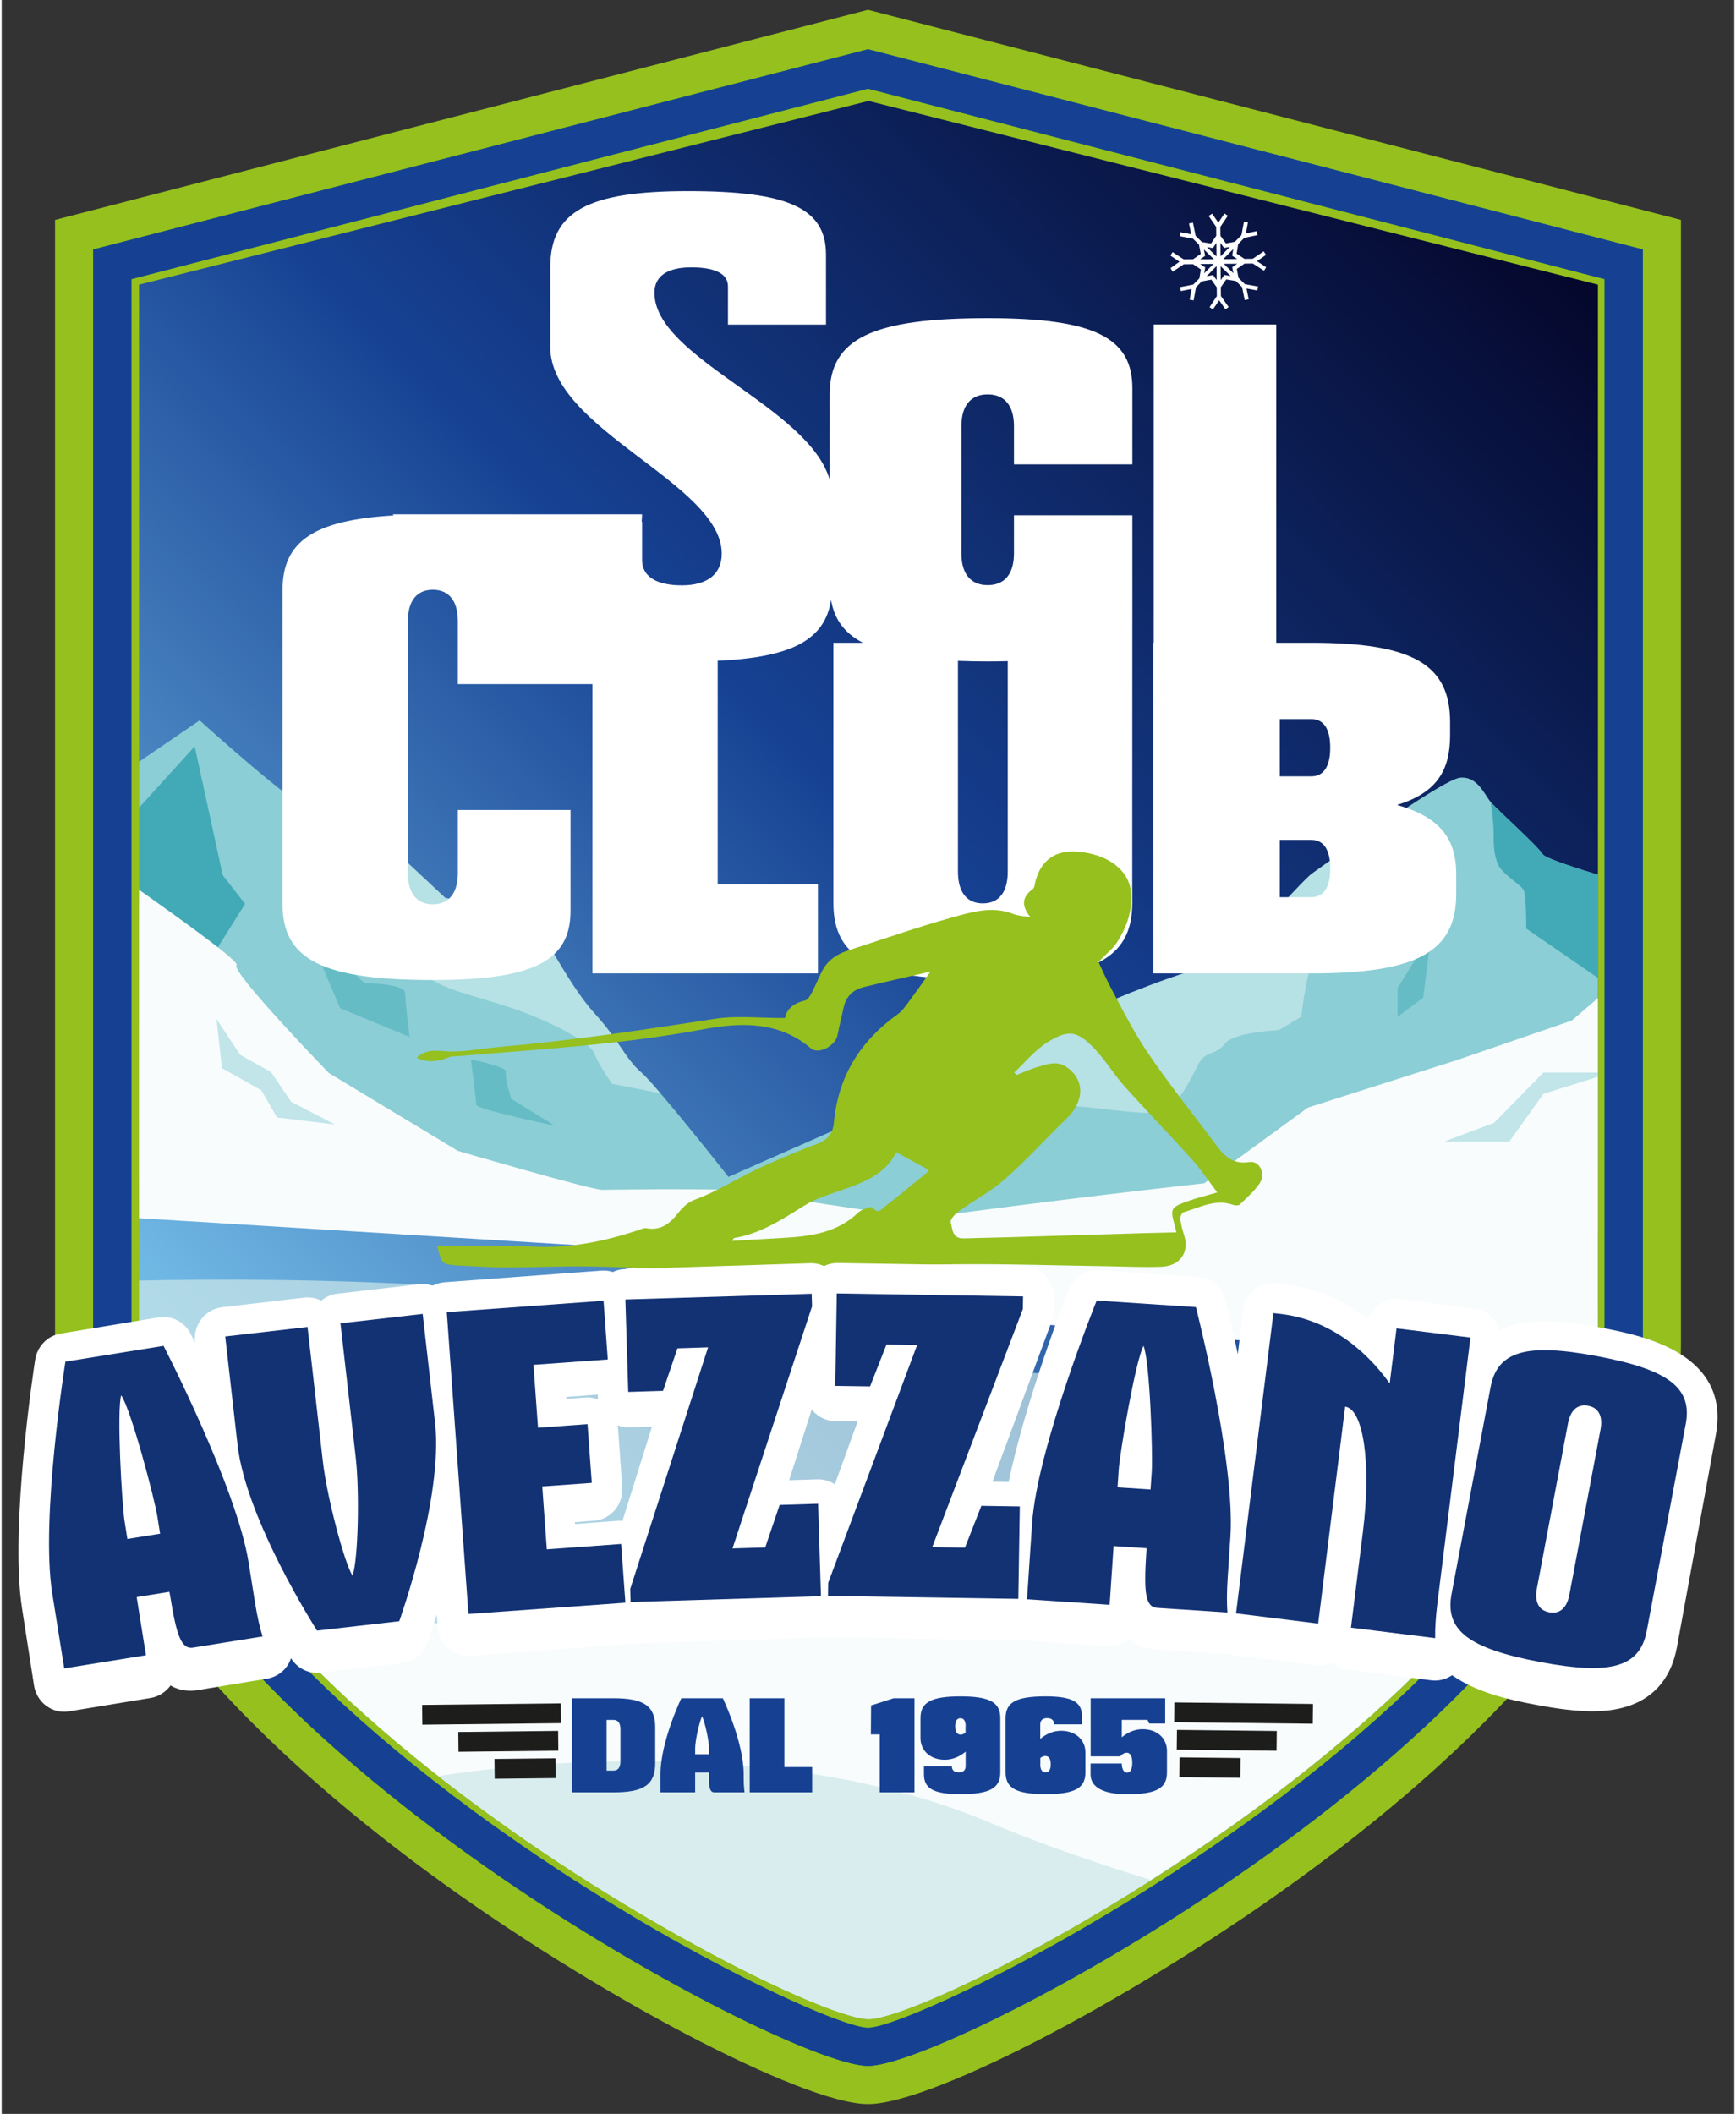
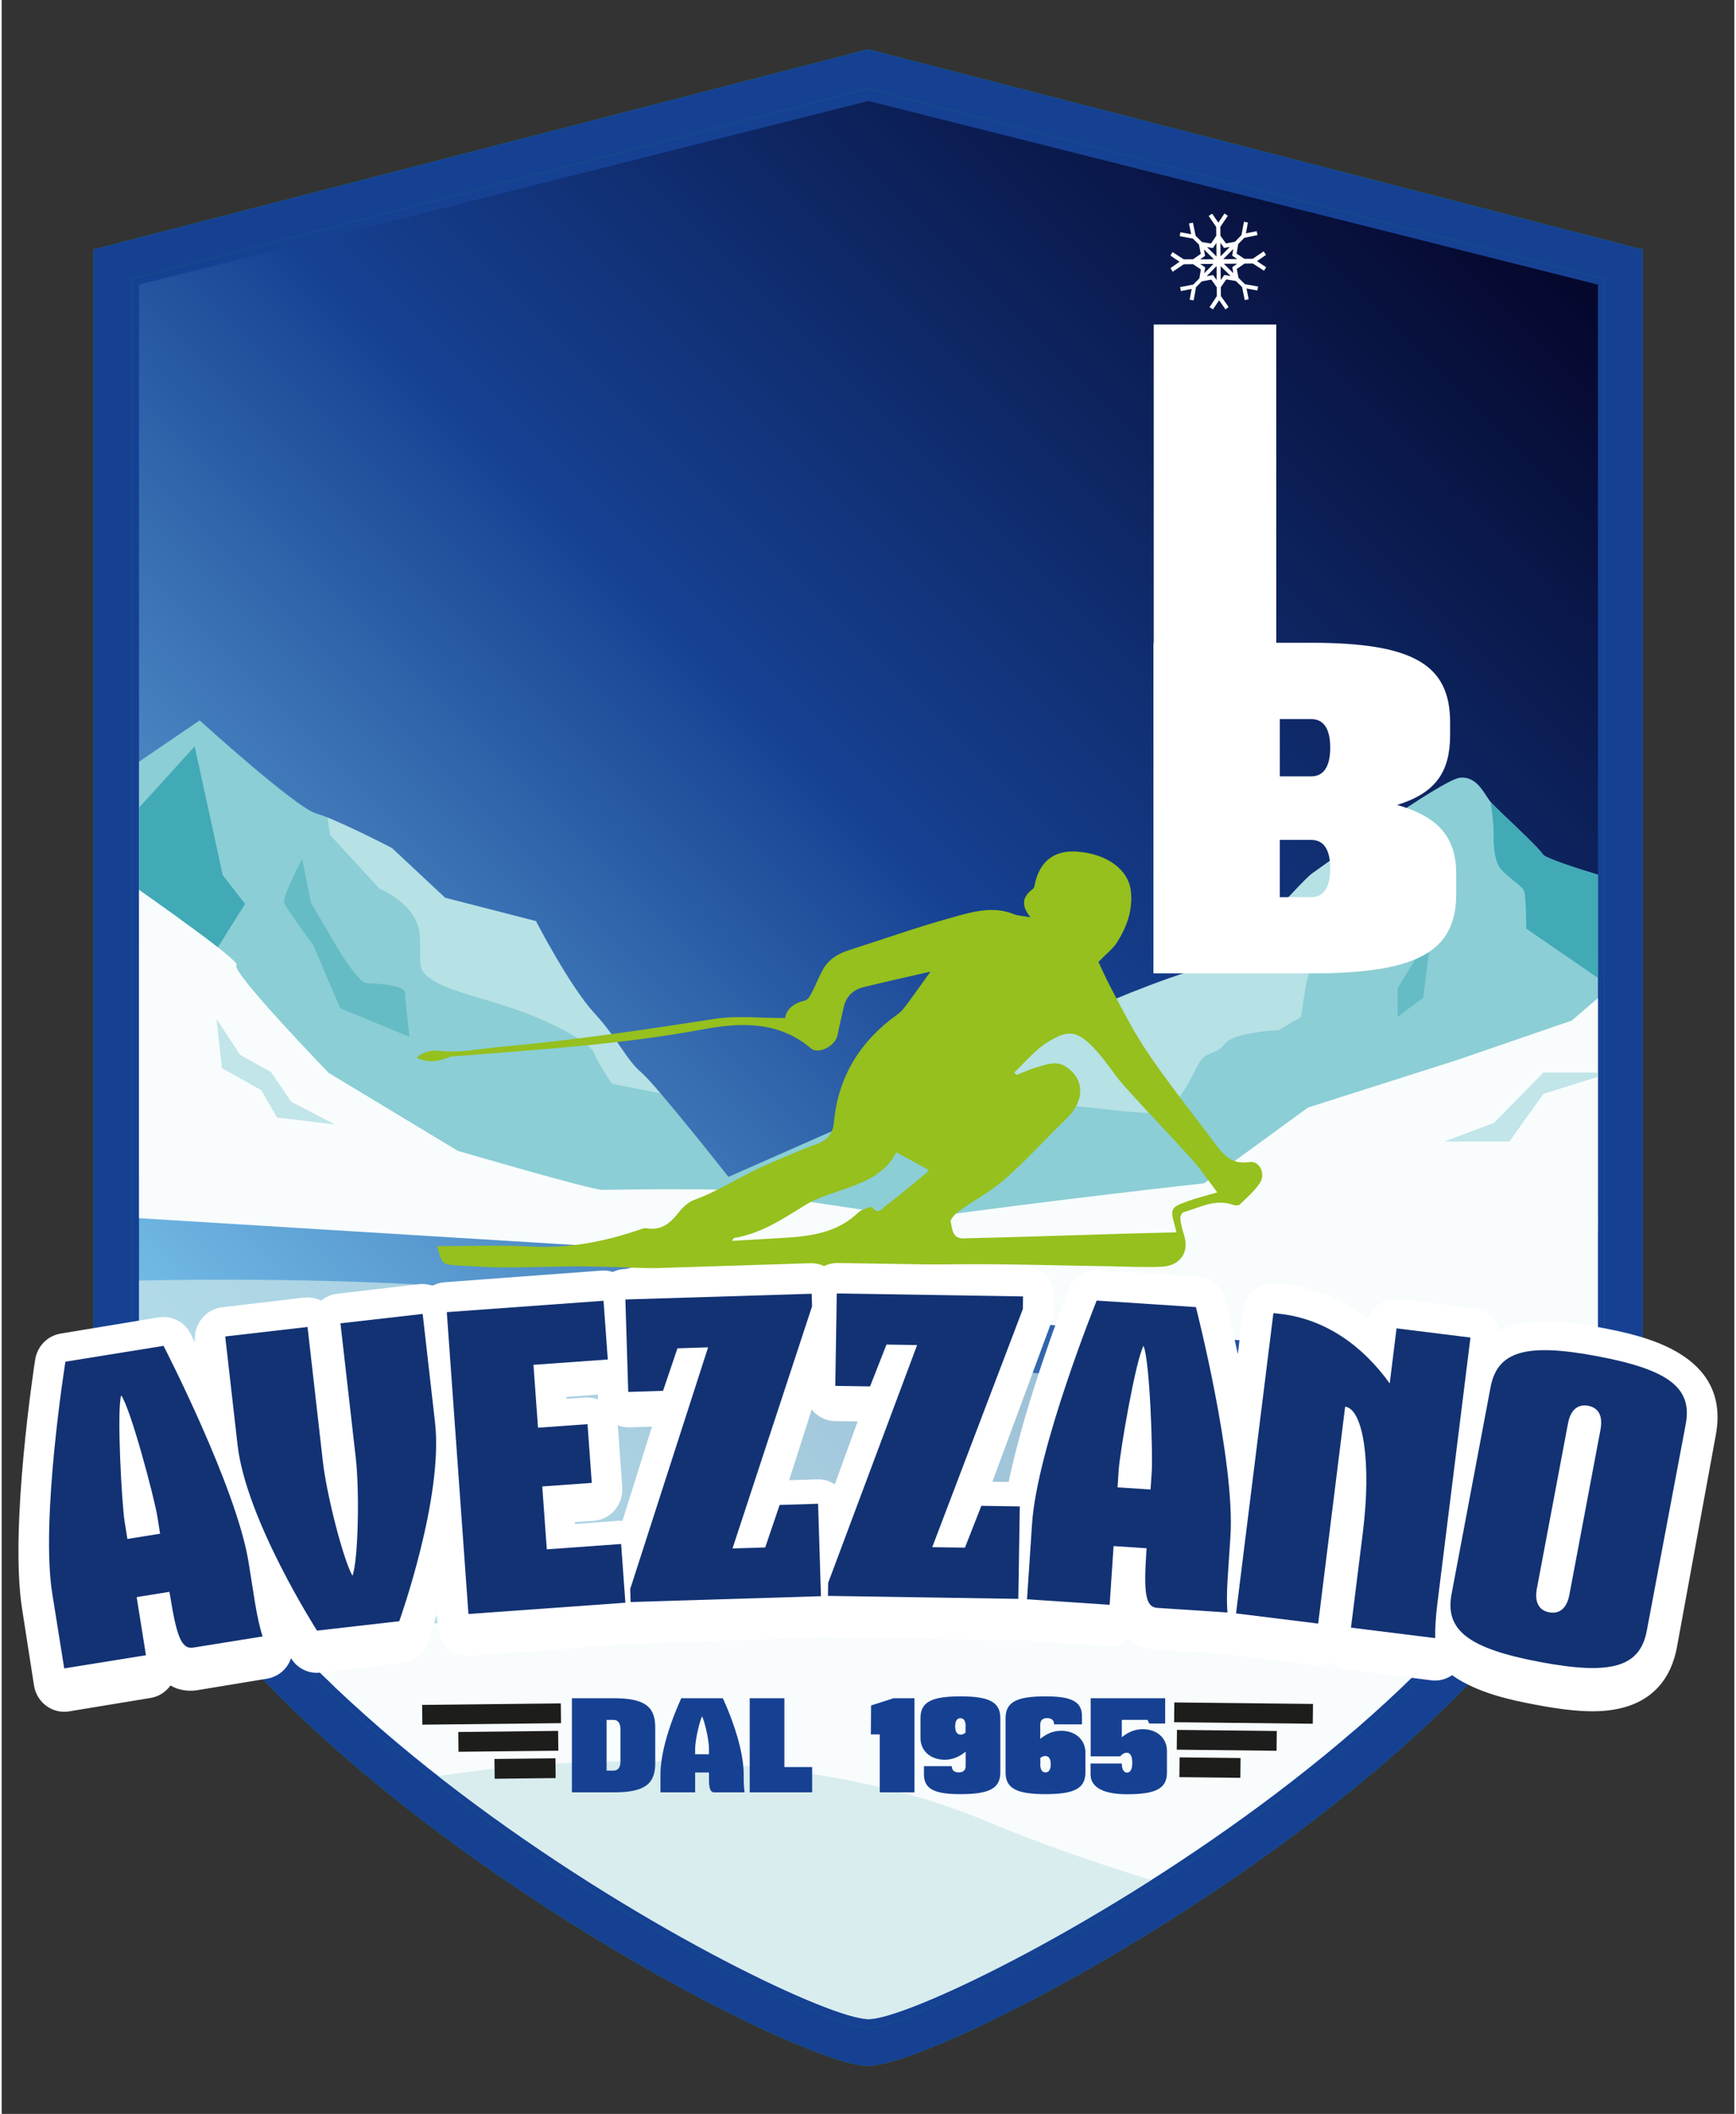
<svg xmlns="http://www.w3.org/2000/svg" xmlns:xlink="http://www.w3.org/1999/xlink" version="1.1" id="Livello_1" x="0px" y="0px" height="213" width="175" viewBox="0 0 175.32 213.8" style="enable-background:new 0 0 175.32 213.8;" xml:space="preserve">
  <rect x="0" y="0" width="175.32" height="213.8" fill="#333333" stroke="none" />
  <style type="text/css"> .st0{fill:#FFFFFF;} .st1{fill:#164193;} .st2{fill:#95C01E;} .st3{fill:url(#SVGID_1_);} .st4{fill:#169040;} .st5{fill:none;} .st6{clip-path:url(#SVGID_00000062158689566753266990000015005783904284604555_);} .st7{opacity:0.7;fill:#CCE7E8;} .st8{fill:#F8FCFD;} .st9{clip-path:url(#XMLID_00000073707717124764290660000016368258635112733096_);fill:#41AAB6;} .st10{opacity:0.4;clip-path:url(#XMLID_00000073707717124764290660000016368258635112733096_);fill:#F8FCFD;} .st11{opacity:0.5;clip-path:url(#XMLID_00000073707717124764290660000016368258635112733096_);fill:#41AAB6;} .st12{opacity:0.7;clip-path:url(#XMLID_00000107555771991339389020000001287225074700028855_);fill:#8BCED5;} .st13{opacity:0.5;fill:#8BCED5;} .st14{fill:#1D1D1B;} .st15{fill:#123274;} </style>
  <g>
    <path class="st0" d="M128.83,31.39l0.95,0.16l0.62,0.6l0.26,1.3l0.39-0.08l-0.21-1.07l1.08,0.2l0.07-0.39l-1.31-0.24l-0.64-0.63 l-0.17-0.88l0.76-0.53l0.82-0.01l1.11,0.72l0.22-0.34l-0.91-0.61l0.89-0.62l-0.22-0.35l-1.09,0.74l-0.82,0.01l-0.77-0.52l0.16-0.95 l0.61-0.62l1.3-0.26l-0.08-0.39l-1.07,0.22l0.2-1.08l-0.39-0.07L130.34,27l-0.65,0.66l-0.9,0.17l-0.55-0.76l-0.01-0.87l0.74-1.11 l-0.33-0.22l-0.6,0.91l-0.62-0.89l-0.34,0.23l0.75,1.09l0.01,0.87l-0.52,0.77l-0.9-0.15l-0.63-0.62l-0.26-1.3l-0.39,0.08l0.22,1.07 l-1.07-0.19l-0.07,0.4l1.3,0.24l0.61,0.6l0.18,0.93l-0.76,0.53l-0.92,0.01l-1.1-0.72l-0.22,0.34l0.91,0.61l-0.9,0.62l0.22,0.35 l1.1-0.74l0.92-0.01l0.77,0.52l-0.15,0.88l-0.61,0.62l-1.3,0.26l0.08,0.39l1.07-0.21l-0.19,1.07l0.4,0.07l0.23-1.3l0.57-0.58 l0.95-0.18l0.54,0.76l0.01,0.87l-0.73,1.1l0.34,0.22l0.61-0.91l0.63,0.9l0.32-0.23l-0.76-1.09l-0.01-0.87L128.83,31.39z M127.53,30.96l-0.65,0.12l0.99-1.01l0.01,1.39L127.53,30.96z M126.75,30.2l-0.5-0.33l1.33-0.01l-0.92,0.93L126.75,30.2z M126.62,28.42l0.99,0.97l-1.37,0.01l0.5-0.34L126.62,28.42z M127.85,27.77l0.01,1.34l-0.95-0.93l0.59,0.1L127.85,27.77z M128.62,28.27l0.57-0.11l-0.92,0.94l-0.01-1.34L128.62,28.27z M129.42,29.03l0.5,0.33l-1.38,0.01l0.99-1L129.42,29.03z M129.54,30.77l-0.95-0.93l1.34-0.01l-0.5,0.34L129.54,30.77z M128.27,30.08l1,0.98l-0.63-0.11l-0.36,0.51L128.27,30.08z M131.7,29.59l0.93-0.65L131.7,29.59z" />
  </g>
  <g>
    <path class="st1" d="M87.66,6.97L11.19,26.73c0,0,0,81.49,0,109.24c0,35.21,68.83,71.05,76.47,71.05 c7.64,0,76.47-35.84,76.47-71.05c0-27.74,0-109.24,0-109.24L87.66,6.97z" />
-     <path class="st2" d="M87.66,212.81c-6.62,0-27.85-11.18-44.53-23.45C25.92,176.7,5.4,157.15,5.4,135.97V22.24L87.66,0.99 l82.26,21.25v113.72c0,21.19-20.52,40.73-37.73,53.39C115.51,201.63,94.28,212.81,87.66,212.81z M16.98,31.22v104.75 c0,30.31,61.62,63.41,70.67,65.22c9.05-1.81,70.68-34.92,70.68-65.22V31.22L87.66,12.96L16.98,31.22z" />
    <linearGradient id="SVGID_1_" gradientUnits="userSpaceOnUse" x1="20.288" y1="157.242" x2="155.127" y2="22.402">
      <stop offset="0" style="stop-color:#81CFF4" />
      <stop offset="0.527" style="stop-color:#164193" />
      <stop offset="0.995" style="stop-color:#05072C" />
    </linearGradient>
    <path class="st3" d="M87.71,10.21L13.9,28.79c0,0,0,79.61,0,106.52c0,34.15,66.43,68.9,73.81,68.9s73.81-34.76,73.81-68.9 c0-26.91,0-106.52,0-106.52L87.71,10.21z" />
    <path class="st4" d="M87.66,208.95c-4.59,0-24.35-9.53-42.24-22.7c-16.5-12.13-36.16-30.71-36.16-50.29V25.23l78.4-20.25l0.48,0.12 l77.92,20.13v110.73c0,19.58-19.66,38.15-36.16,50.29C112.01,199.42,92.25,208.95,87.66,208.95z M13.13,28.23v107.74 c0,14.01,12.28,30.76,34.58,47.17c18.25,13.43,36.95,21.95,39.95,21.95s21.7-8.52,39.95-21.95c22.3-16.41,34.58-33.16,34.58-47.17 V28.23L87.66,8.97L13.13,28.23z" />
    <path class="st1" d="M87.66,208.95c-4.59,0-24.35-9.53-42.24-22.7c-16.5-12.13-36.16-30.71-36.16-50.29V25.23l78.4-20.25l0.48,0.12 l77.92,20.13v110.73c0,19.58-19.66,38.15-36.16,50.29C112.01,199.42,92.25,208.95,87.66,208.95z M13.13,28.23v107.74 c0,14.01,12.28,30.76,34.58,47.17c18.25,13.43,36.95,21.95,39.95,21.95s21.7-8.52,39.95-21.95c22.3-16.41,34.58-33.16,34.58-47.17 V28.23L87.66,8.97L13.13,28.23z" />
    <path class="st0" d="M68.24,62.74" />
    <path class="st0" d="M72.46,66.96" />
    <path class="st5" d="M87.71,10.21L13.9,28.79c0,0,0,79.61,0,106.52c0,34.15,66.43,68.9,73.81,68.9s73.81-34.76,73.81-68.9 c0-26.91,0-106.52,0-106.52L87.71,10.21z" />
    <g>
      <defs>
        <path id="SVGID_00000158017632967767312050000012889135016652146305_" d="M87.71,10.21L13.9,28.79c0,0,0,79.61,0,106.52 c0,34.15,66.43,68.9,73.81,68.9s73.81-34.76,73.81-68.9c0-26.91,0-106.52,0-106.52L87.71,10.21z" />
      </defs>
      <clipPath id="SVGID_00000044865162617535627400000014467943584885571227_">
        <use xlink:href="#SVGID_00000158017632967767312050000012889135016652146305_" style="overflow:visible;" />
      </clipPath>
      <g style="clip-path:url(#SVGID_00000044865162617535627400000014467943584885571227_);">
        <path class="st7" d="M214.85,167.14L75.78,181.08l-65.29-14.65v-36.83c14.7-0.41,43.52-0.53,67.03,4.78 c31.69,7.16,46.31,5.23,61.93,2.91c12.91-1.92,55.92-4.23,75.46-1.48" />
        <path class="st8" d="M214.76,156.22c0,0-25.85-8.53-70.43,0.8c-35.02,7.33-112.95,18.28-133.84-7.55v64.24c0,0,177.19,0,204.27,0 V156.22z" />
        <path class="st7" d="M10.49,183.65c0,0,20.18-0.73,27.52-2.77s38.37-6.42,61.71,3.35c25.43,10.65,70.16,19.98,115.04,19.98v9.5 H10.49V183.65z" />
        <g>
          <g>
            <defs>
              <path id="XMLID_00000165232627527424869490000002526374488921568642_" d="M168.38,90.46c0,0-12-3.29-12.45-4.06 c-0.45-0.77-4.53-4.45-5.21-5.22c-0.68-0.77-1.36-2.71-3.17-2.52c-1.81,0.19-13.58,8.71-14.94,9.67 c-1.36,0.97-8.6,9.67-10.19,9.48c-1.58-0.19-11.09,3.68-12,4.26c-0.91,0.58-9.96,6-9.96,6l-9.96,3.48l-16.96,7.48 c0,0-7.26-9.22-8.84-10.58c-1.58-1.35-2.26-3.29-4.75-6c-2.49-2.71-5.89-9.29-5.89-9.29l-9.19-2.36l-5.38-5.03 c0,0-5.64-2.92-7.68-3.5c-2.04-0.58-11.78-9.41-11.78-9.41l-6.51,4.44c0,0-2.27,2.59-3.04,5.69v36.09 c23.21,2.32,92.97,8.92,92.97,8.92l71.6-4.26L168.38,90.46z" />
            </defs>
            <use xlink:href="#XMLID_00000165232627527424869490000002526374488921568642_" style="overflow:visible;fill:#8BCED5;" />
            <clipPath id="XMLID_00000063612782217732837390000001309584728653955755_">
              <use xlink:href="#XMLID_00000165232627527424869490000002526374488921568642_" style="overflow:visible;" />
            </clipPath>
            <path style="clip-path:url(#XMLID_00000063612782217732837390000001309584728653955755_);fill:#41AAB6;" d="M163.95,100.58 l-9.68-6.66c0,0,0-3.23-0.24-3.83c-0.24-0.6-2.12-1.61-2.6-2.62c-0.47-1.01-0.47-2.22-0.47-3.43c0-1.21-0.47-4.03-0.47-4.03 s7.32,1.82,8.26,2.42c0.94,0.61,8.5,6.45,9.2,6.25c0.71-0.2,4.72-0.6,4.72,0c0,0.61-2.83,10.09-2.83,10.09L163.95,100.58z" />
            <path style="opacity:0.4;clip-path:url(#XMLID_00000063612782217732837390000001309584728653955755_);fill:#F8FCFD;" d=" M143.71,77.3l-4.07,7.74c0,0,2.94,2.13,1.81,3.29c-1.13,1.16-4.75,3.87-5.43,5.22c-0.68,1.35-3.17,3.29-3.62,4.45 c-0.45,1.16-0.91,4.84-0.91,4.84l-2.26,1.35c0,0-4.53,0.19-5.43,1.35c-0.91,1.16-1.81,0.77-2.49,1.74 c-0.68,0.97-2.04,4.84-4.3,5.22c-2.26,0.39-10.64-1.35-10.87-0.39c-0.23,0.97-22.64,0.58-22.64,0.58s2.26-11.8,3.17-12.38 C87.57,99.74,143.71,77.3,143.71,77.3z" />
            <path style="clip-path:url(#XMLID_00000063612782217732837390000001309584728653955755_);fill:#41AAB6;" d="M19.53,75.49 l2.84,13.03l2.26,2.9c0,0-3.17,5.03-3.62,5.8c-0.45,0.77-9.87-8.08-9.42-9.05c0.45-0.97,1.79-5.91,1.79-5.91L19.53,75.49z" />
            <path style="opacity:0.4;clip-path:url(#XMLID_00000063612782217732837390000001309584728653955755_);fill:#F8FCFD;" d=" M31.88,75.95l1.36,8.51l4.98,5.42c0,0,3.85,1.55,4.07,4.64c0.23,3.1-0.45,3.48,1.36,4.64c1.81,1.16,5.66,1.93,8.83,3.1 c3.17,1.16,7.02,3.1,7.47,4.26c0.45,1.16,1.81,3.1,1.81,3.1l7.92,1.55c0,0-9.96-18.96-10.87-19.35 C57.91,91.42,31.88,75.95,31.88,75.95z" />
-             <path style="opacity:0.5;clip-path:url(#XMLID_00000063612782217732837390000001309584728653955755_);fill:#41AAB6;" d=" M47.49,107.21c0.53,0,3.72,0.76,3.54,1.21c-0.18,0.45,0.53,2.72,0.53,2.72l4.43,2.72c0,0-7.97-1.66-7.97-2.12 C48.02,111.3,47.49,107.21,47.49,107.21z" />
            <path style="opacity:0.5;clip-path:url(#XMLID_00000063612782217732837390000001309584728653955755_);fill:#41AAB6;" d=" M33.8,95.58c0,0,2.26,3.87,3.17,3.87c0.91,0,3.85,0.19,3.85,0.97c0,0.77,0.45,4.45,0.45,4.45l-7.02-2.9l-2.72-6.38 c0,0-2.72-3.68-2.94-4.26c-0.23-0.58,1.81-4.45,1.81-4.45l0.91,4.45L33.8,95.58z" />
            <polygon style="opacity:0.5;clip-path:url(#XMLID_00000063612782217732837390000001309584728653955755_);fill:#41AAB6;" points=" 144.61,94.71 143.84,100.9 141.25,102.84 141.25,99.94 143.16,96.84 " />
          </g>
          <g>
            <g>
              <g>
                <defs>
                  <path id="XMLID_00000050636631044676759200000001470898615598594982_" d="M214.88,98.79c0,0-5.81-1.74-6.94-2.51 c-1.13-0.77-3.78-1.74-5.14-3.28c-1.36-1.55-9.06-4.07-9.06-4.07s-0.23-3.1-0.91-3.29c-0.68-0.19-4.08-0.97-4.08-0.97 l-2.26-4.06L184,78.07l-5.66,4.06l-12,9.09l-1.15,6.58l-6.32,5.42l-11.6,3.99l-15.1,4.81l-10.5,7.66 c0,0-60.03,6.56-62.97,10.5l156.06,12.6L214.88,98.79z" />
                </defs>
                <use xlink:href="#XMLID_00000050636631044676759200000001470898615598594982_" style="overflow:visible;fill:#F8FCFD;" />
                <clipPath id="XMLID_00000087401535276706443150000015168114165568409001_">
                  <use xlink:href="#XMLID_00000050636631044676759200000001470898615598594982_" style="overflow:visible;" />
                </clipPath>
                <path style="opacity:0.7;clip-path:url(#XMLID_00000087401535276706443150000015168114165568409001_);fill:#8BCED5;" d=" M197.81,87.75c0,0,3.62,7.74,2.94,8.32c-0.68,0.58,1.58,2.71,2.26,3.1c0.68,0.39,1.36,2.71,1.36,3.48 c0,0.77,1.13,2.52,1.36,3.1c0.23,0.58,5.21,7.74,5.21,8.32c0,0.58,2.72,6.38,2.72,6.38l-4.3,4.84l12.22-0.58l-2.72-31.15 L197.81,87.75z" />
              </g>
              <g>
                <path class="st13" d="M183.62,80.3c0,0-4.1,4.59-5.12,4.59s-3.84,0.22-3.84,1.75s-2.05,5.03-2.05,5.03s-2.82,0.44-2.82,1.31 c0,0.88,0.05,5.77,0.05,5.77s2.76-3.81,3.53-4.02c0.77-0.22,4.86-2.41,4.86-2.41l-0.26-2.84l2.56-1.75L183.62,80.3z" />
                <polygon class="st13" points="185.41,99.34 183.11,103.28 185.41,105.25 184.24,111.15 187.68,107.22 187.68,104.59 186.03,102.62 " />
                <polygon class="st13" points="162.89,108.48 156,108.48 151,113.57 145.99,115.45 152.56,115.45 156,110.63 " />
              </g>
            </g>
            <g>
              <path class="st8" d="M10.06,87.31c6.05,4.2,14.14,9.94,13.71,10.3c-0.68,0.58,9.33,10.91,9.33,10.91l13.06,7.88 c0,0,13.46,3.94,14.59,3.94c1.13,0,16.61-0.31,17.07,0.48c0.26,0.43,16.02,2.14,22.42,4.08c5.17,1.56,1.89,3.48-2,3.48 c-0.38,0-88.19-5.41-88.19-5.41C10.32,122.99,10.06,87.31,10.06,87.31z" />
              <polygon class="st13" points="21.74,103.06 22.29,108.03 26.27,110.27 27.87,113.02 33.72,113.73 29.29,111.43 27.26,108.44 24.12,106.68 " />
            </g>
          </g>
        </g>
      </g>
    </g>
    <g>
      <path class="st0" d="M118.27,27.12l0.22,0.36l1.12-0.75l0.94-0.01l0.79,0.53l-0.15,0.9l-0.62,0.63l-1.33,0.26l0.08,0.4l1.09-0.22 l-0.2,1.09l0.4,0.07l0.24-1.33l0.58-0.59l0.97-0.18l0.55,0.78l0.01,0.89l-0.74,1.12l0.35,0.22l0.62-0.92l0.64,0.92l0.32-0.24 l-0.78-1.11l-0.01-0.89l0.55-0.79l0.97,0.16l0.63,0.61l0.27,1.32l0.4-0.08l-0.22-1.09l1.1,0.2l0.07-0.4l-1.33-0.24l-0.65-0.64 l-0.17-0.9l0.78-0.54l0.84-0.01l1.13,0.73l0.22-0.35l-0.93-0.62l0.91-0.63l-0.23-0.36l-1.11,0.75l-0.84,0.01l-0.79-0.53l0.16-0.97 l0.62-0.63l1.33-0.27l-0.08-0.4l-1.09,0.22l0.2-1.1l-0.4-0.07l-0.25,1.34l-0.66,0.68l-0.91,0.17l-0.56-0.78l-0.01-0.89l0.76-1.13 l-0.34-0.23l-0.62,0.93l-0.63-0.91l-0.35,0.23l0.76,1.11l0.01,0.89l-0.53,0.79l-0.92-0.15l-0.64-0.63l-0.27-1.33l-0.4,0.08 l0.22,1.09l-1.09-0.2l-0.07,0.4l1.33,0.24l0.62,0.61l0.18,0.94l-0.78,0.54l-0.94,0.01l-1.13-0.73l-0.22,0.35l0.92,0.62 L118.27,27.12z M123.71,27.81l-0.36,0.52l-0.01-1.41l1.02,1L123.71,27.81z M124.52,27.02l0.11,0.61l-0.97-0.95l1.36-0.01 L124.52,27.02z M125.02,26.2l-1.41,0.01l1.01-1.02l-0.11,0.67L125.02,26.2z M123.69,25.08l0.58-0.11l-0.94,0.96l-0.01-1.37 L123.69,25.08z M121.27,26.7l1.35-0.01l-0.94,0.95l0.1-0.6L121.27,26.7z M122.94,28.33l-0.36-0.51l-0.66,0.12l1.01-1.03 L122.94,28.33z M122.56,25.09l0.35-0.52l0.01,1.37l-0.96-0.95L122.56,25.09z M121.77,25.88l-0.12-0.65l1.01,0.99l-1.4,0.01 L121.77,25.88z" />
      <path class="st0" d="M141.2,81.41c3.96-1.22,5.36-3.41,5.36-7.07v-1.29c0-5.85-3.77-8.04-14.05-8.04h-3.54V32.82h-12.4v32.19 h-0.03v33.44h15.96c10.73,0,14.68-2.19,14.68-8.04v-1.93C147.2,84.76,145.48,82.64,141.2,81.41z M132.52,90.74h-3.19v-5.79h3.19 c1.28,0,1.91,1.03,1.91,2.89C134.43,89.71,133.79,90.74,132.52,90.74z M132.52,78.52h-3.19v-5.79h3.19c1.28,0,1.91,1.03,1.91,2.89 C134.43,77.49,133.79,78.52,132.52,78.52z" />
-       <path class="st0" d="M99.76,32.18c-11.65,0-15.98,2.06-15.98,7.72v8.62c-2.13-7.4-17.73-12.32-17.73-18.91 c0-1.67,1.3-2.57,3.72-2.57c2.42,0,3.72,0.64,3.72,1.93v3.86h9.92v-7.07c0-4.69-3.78-6.43-13.95-6.43s-13.95,2.06-13.95,7.72v8.04 c0,8.36,17.35,13.82,17.35,20.9c0,2.06-1.43,3.21-4.03,3.21s-4.03-0.9-4.03-2.57v-3.86h-0.04l0.04-0.75H39.56l0.1,0.11 c-8.12,0.48-11.24,2.65-11.24,7.53v31.82c0,5.6,4.12,7.64,15.2,7.64c10.2,0,13.94-1.91,13.94-7V81.92h-11.4v6.36 c0,2.04-0.89,3.18-2.53,3.18c-1.65,0-2.53-1.15-2.53-3.18V62.83c0-2.04,0.89-3.18,2.53-3.18c1.65,0,2.53,1.15,2.53,3.18v6.36h0 l0,0h13.62v29.26h22.81v-9H72.45V66.83c7.53-0.34,10.86-2.13,11.47-6.16c0.32,1.94,1.34,3.36,3.22,4.34h-2.98v26.36 c0,5.66,4.09,7.72,15.12,7.72c11.02,0,15.12-2.06,15.12-7.72V79.75l0,0l0.01-19.86c0-0.02,0-0.04,0-0.06v-7.72h-11.98v3.86 c0,2.06-0.93,3.21-2.66,3.21c-1.73,0-2.66-1.16-2.66-3.21V43.11c0-2.06,0.93-3.22,2.66-3.22c1.73,0,2.66,1.16,2.66,3.22v3.86 h11.98v-7.72C114.41,34.11,110.48,32.18,99.76,32.18z M99.76,66.9c0.71,0,1.39-0.01,2.04-0.03v21.29c0,2.06-0.88,3.21-2.52,3.21 c-1.64,0-2.52-1.16-2.52-3.21V66.84C97.71,66.88,98.7,66.9,99.76,66.9z" />
    </g>
    <path class="st2" d="M41.98,106.97c0.83-0.71,1.6-0.76,2.68-0.66c1.82,0.17,3.72-0.24,5.58-0.41c7.33-0.64,14.6-1.72,21.88-2.85 c2.29-0.36,4.66-0.07,7.15-0.09c0.13-0.85,0.84-1.51,2.02-1.77c0.27-0.06,0.52-0.47,0.67-0.77c0.39-0.74,0.69-1.52,1.08-2.25 c0.55-1.06,1.48-1.68,2.63-2.05c3.45-1.1,6.88-2.32,10.37-3.29c2.05-0.57,4.19-1.25,6.35-0.38c0.45,0.18,0.99,0.19,1.72,0.33 c-0.93-1.12-0.9-2.04,0.22-2.86c0.19-0.14,0.21-0.52,0.28-0.8c0.56-2.14,2.04-3.17,4.29-2.98c2.95,0.24,5.12,1.8,5.36,4 c0.21,1.87-0.4,3.62-1.43,5.21c-0.41,0.63-1.05,1.11-1.85,1.94c0.28,0.6,0.7,1.55,1.18,2.47c0.94,1.78,1.85,3.58,2.9,5.3 c0.95,1.56,2.03,3.05,3.12,4.53c1.45,1.97,2.97,3.88,4.42,5.84c0.9,1.22,1.74,2.4,3.65,2.1c1.03-0.16,1.7,1.19,1.04,2.15 c-0.54,0.8-1.31,1.47-2.02,2.15c-0.12,0.12-0.47,0.1-0.67,0.03c-1.79-0.65-3.38,0.28-5.02,0.75c-0.17,0.05-0.35,0.46-0.32,0.68 c0.07,0.56,0.22,1.12,0.39,1.66c0.54,1.71-0.4,3.09-2.3,3.17c-1.76,0.07-3.52-0.02-5.28-0.05c-5.25-0.07-10.49-0.26-15.74-0.2 c-7.59,0.1-15.18,0.47-22.77,0.55c-4.73,0.05-9.45-0.26-14.18-0.33c-2.75-0.04-5.51,0.1-8.26,0.1c-1.61,0-3.22-0.1-4.83-0.19 c-1.74-0.1-1.74-0.12-2.22-1.96c3.23,0,6.43-0.13,9.6,0.04c3.74,0.2,7.3-0.5,10.82-1.69c0.24-0.08,0.51-0.21,0.74-0.17 c1.5,0.28,2.41-0.49,3.26-1.58c0.41-0.52,0.98-1.06,1.59-1.28c2.51-0.92,4.73-2.43,7.17-3.49c1.72-0.75,3.44-1.51,5.2-2.15 c1.13-0.41,1.66-1.07,1.76-2.21c0.42-4.57,2.62-8.2,6.47-10.94c0.4-0.29,0.71-0.72,1.01-1.12c0.77-1.04,1.51-2.09,2.29-3.18 c-2.28,0.52-4.53,1.02-6.77,1.57c-1.1,0.27-1.79,0.98-2.02,2.08c-0.2,0.93-0.44,1.86-0.62,2.8c-0.2,1.03-1.9,1.98-2.69,1.31 c-3.23-2.74-7.02-2.65-10.93-1.92c-8.24,1.54-16.56,2.02-24.87,2.71c-0.26,0.02-0.54-0.01-0.76,0.09 C44.21,107.36,43.13,107.54,41.98,106.97z M102.45,108.48c0.09,0.08,0.17,0.16,0.26,0.24c0.72-0.28,1.43-0.62,2.17-0.82 c0.9-0.25,1.82-0.63,2.75-0.05c1.96,1.23,2,3.46,0.14,5.26c-2.1,2.03-4.06,4.21-6.25,6.14c-1.4,1.24-3.11,2.13-4.64,3.23 c-0.39,0.28-0.93,0.85-0.85,1.14c0.18,0.66,0.13,1.67,1.32,1.63c1.32-0.05,2.64-0.06,3.96-0.1c4.76-0.14,9.52-0.29,14.28-0.43 c1.08-0.03,2.16-0.05,3.34-0.08c-0.09,0.14-0.05,0.11-0.05,0.08c-0.05-0.24-0.1-0.48-0.17-0.72c-0.49-1.79-0.45-1.89,1.42-2.55 c0.85-0.3,1.73-0.52,2.87-0.85c-0.93-1.23-1.65-2.32-2.52-3.29c-2.28-2.53-4.65-4.97-6.92-7.51c-1.09-1.22-1.92-2.65-3.06-3.82 c-1.72-1.76-2.58-1.87-4.71-0.55C104.53,106.23,103.55,107.45,102.45,108.48z M90.52,116.54c-1,2.03-2.96,2.92-5.05,3.66 c-1.42,0.51-2.93,0.92-4.19,1.7c-2.27,1.4-4.46,2.87-7.16,3.31c-0.05,0.01-0.08,0.1-0.22,0.29c1.8-0.11,3.5-0.2,5.19-0.3 c2.77-0.16,5.46-0.51,7.6-2.58c0.34-0.33,1.34-0.62,1.41-0.52c0.55,0.8,1,0.14,1.33-0.12c1.42-1.09,2.79-2.24,4.17-3.37 c0.11-0.09,0.17-0.23,0.21-0.28C92.74,117.75,91.67,117.17,90.52,116.54z" />
    <g>
      <g>
        <path class="st1" d="M61.92,171.76c3.07,0,4.21,0.79,4.21,2.93v3.66c0,2.14-1.14,2.93-4.21,2.93H57.7v-9.52H61.92z M61.21,179.08 h0.7c0.46,0,0.7-0.33,0.7-0.92v-3.29c0-0.59-0.25-0.92-0.7-0.92h-0.7V179.08z" />
        <path class="st1" d="M72.97,171.76c0,0,2.11,4.39,2.11,7.69v0.37c0,0.57,0.04,1.1,0.09,1.46h-3.07c-0.47,0-0.53-0.64-0.53-1.28 v-0.73h-1.4v2.01h-3.51v-1.83c0-3.29,2.11-7.69,2.11-7.69H72.97z M71.57,177.43v-0.59c0-0.77-0.39-2.6-0.7-3.26 c-0.3,0.66-0.7,2.49-0.7,3.26v0.59H71.57z" />
        <path class="st1" d="M79.2,171.76v6.96h2.81v2.56h-6.32v-9.52H79.2z" />
        <path class="st1" d="M92.36,181.28h-3.51v-5.86h-0.9l0.02-2.93l2.28-0.73h2.11V181.28z" />
        <path class="st1" d="M96.14,178.62c0,0.42,0.25,0.64,0.7,0.64c0.46,0,0.7-0.22,0.7-0.64v-1.46c-0.63,0.53-1.35,0.82-2.11,0.82 c-1.46,0-2.46-0.91-2.46-2.2v-2.01c0-1.61,1.09-2.2,4.04-2.2c2.95,0,4.04,0.59,4.04,2.2v5.49c0,1.61-1.09,2.2-4.04,2.2 c-2.69,0-3.69-0.55-3.69-2.01v-0.82H96.14z M97.54,174.6c0-0.53-0.18-0.82-0.53-0.82c-0.35,0-0.53,0.29-0.53,0.82 c0,0.55,0.19,0.84,0.56,0.84c0.16,0,0.32-0.07,0.49-0.2V174.6z" />
        <path class="st1" d="M106.49,174.41c0-0.42-0.25-0.64-0.7-0.64s-0.7,0.22-0.7,0.64v1.46c0.63-0.53,1.35-0.82,2.11-0.82 c1.46,0,2.46,0.92,2.46,2.2v2.01c0,1.61-1.09,2.2-4.04,2.2c-2.95,0-4.04-0.59-4.04-2.2v-5.49c0-1.61,1.09-2.2,4.04-2.2 c2.69,0,3.69,0.55,3.69,2.01v0.82H106.49z M105.09,178.44c0,0.53,0.18,0.82,0.53,0.82c0.35,0,0.53-0.29,0.53-0.82 c0-0.55-0.19-0.84-0.56-0.84c-0.16,0-0.32,0.07-0.49,0.2V178.44z" />
        <path class="st1" d="M110.18,171.76h7.55v2.56h-1.61l-0.18-0.37h-2.6v1.76c0.63-0.53,1.35-0.82,2.11-0.82 c1.46,0,2.46,0.91,2.46,2.2v2.18c0,1.61-1.09,2.2-4.04,2.2c-2.39,0-3.69-0.7-3.69-2.01v-1.1h3.16c0,0.55,0.19,0.92,0.53,0.92 c0.35,0,0.53-0.35,0.53-0.99c0-0.66-0.19-1.02-0.56-1.02c-0.23,0-0.51,0.16-0.65,0.37h-3V171.76z" />
      </g>
      <g>
        <g>
          <g>
            <rect x="42.61" y="172.33" transform="matrix(1 -0.011 0.011 1 -1.96 0.573)" class="st14" width="14.03" height="2" />
          </g>
          <g>
            <rect x="46.27" y="175.09" transform="matrix(1 -0.011 0.011 1 -1.992 0.593)" class="st14" width="10.1" height="2" />
          </g>
          <g>
            <rect x="49.93" y="177.84" transform="matrix(1 -0.011 0.011 1 -2.023 0.612)" class="st14" width="6.17" height="2" />
          </g>
        </g>
      </g>
      <g>
        <g>
          <g>
            <rect x="124.7" y="166.31" transform="matrix(0.011 -1 1 0.011 -49.047 297.055)" class="st14" width="2" height="14.03" />
          </g>
          <g>
            <rect x="123" y="171.03" transform="matrix(0.011 -1 1 0.011 -53.483 298.081)" class="st14" width="2" height="10.1" />
          </g>
          <g>
            <rect x="121.3" y="175.75" transform="matrix(0.011 -1 1 0.011 -57.918 299.107)" class="st14" width="2" height="6.17" />
          </g>
        </g>
      </g>
    </g>
    <g>
      <path class="st0" d="M162.05,134.32c-2.38-0.46-4.32-0.69-5.91-0.69c-1.9,0-3.4,0.35-4.57,0.91c-0.11-0.36-0.27-0.7-0.5-1 c-0.5-0.67-1.25-1.1-2.06-1.2l-7.48-0.96c-1.44-0.18-2.78,0.68-3.27,2.02c-2.51-1.93-5.34-3.12-8.37-3.51l-0.83-0.11 c-1.7-0.22-3.24,1.02-3.45,2.77l-0.53,4.41c-0.64-3.03-1.17-5.18-1.23-5.42c-0.33-1.33-1.46-2.3-2.79-2.39l-10.03-0.69 c-1.34-0.09-2.58,0.71-3.08,1.99c-0.21,0.54-4.34,11.12-6.06,19.44l-1.64-0.03l5.99-16.2c0.13-0.35,0.2-0.71,0.2-1.08l0.02-1.31 c0.03-1.76-1.34-3.21-3.05-3.23l-18.85-0.3c-0.49,0-0.94,0.11-1.35,0.31c-0.41-0.19-0.86-0.3-1.34-0.29l-18.84,0.6 c-0.42,0.01-0.82,0.11-1.19,0.29c-0.37-0.12-0.76-0.17-1.15-0.14l-15.88,1.18c-0.44,0.03-0.84,0.16-1.21,0.35 c-0.43-0.15-0.88-0.21-1.34-0.16l-8.32,0.97c-0.59,0.07-1.15,0.32-1.61,0.7c-0.53-0.27-1.13-0.37-1.72-0.31l-8.32,0.98 c-1.7,0.2-2.92,1.78-2.73,3.53l0,0.04c-0.24-0.49-0.39-0.79-0.43-0.87c-0.61-1.22-1.92-1.9-3.24-1.68l-9.93,1.64 c-1.32,0.22-2.36,1.28-2.57,2.64c-0.11,0.69-2.6,16.97-1.33,25.15l1.21,7.78c0.24,1.57,1.56,2.68,3.05,2.68 c0.16,0,0.33-0.01,0.49-0.04l8.27-1.36c0.8-0.13,1.52-0.59,2.01-1.26c0.56,0.34,1.24,0.53,2.06,0.53c0,0,0,0,0,0 c0.23,0,0.46-0.02,0.69-0.06l7.03-1.16c0.89-0.15,1.67-0.68,2.14-1.47c0.11-0.19,0.2-0.39,0.27-0.59c0,0,0.01,0.01,0.01,0.01 c0.57,0.92,1.56,1.46,2.6,1.46c0.12,0,0.23-0.01,0.35-0.02l8.32-0.97c1.17-0.14,2.17-0.95,2.56-2.09c0.05-0.15,0.41-1.2,0.9-2.81 l0.09,1.22c0.06,0.84,0.44,1.63,1.06,2.18c0.56,0.5,1.28,0.78,2.03,0.78c0.07,0,0.15,0,0.22-0.01l15.88-1.18 c0.11-0.01,0.2-0.04,0.31-0.05c0.01,0,0.01,0,0.02,0c0.03,0,0.06,0,0.1,0L83,165.61c0.11,0,0.22-0.03,0.33-0.04 c0.08,0.01,0.16,0.03,0.24,0.03l19.26,0.31c0.02,0,0.03,0,0.05,0c0.13,0,0.26-0.02,0.38-0.04c0.1,0.02,0.19,0.04,0.29,0.05 l8.36,0.57c0.81,0.06,1.6-0.22,2.22-0.76c0.61,0.61,1.44,1.01,2.59,1.09l7.11,0.49c0.07,0,0.14,0.01,0.21,0.01 c0.01,0,0.01,0,0.02,0c0.05,0,0.1-0.01,0.15-0.02c0.1,0.02,0.2,0.06,0.3,0.07l8.31,1.06c0.62,0.08,1.21-0.03,1.73-0.29 c0.45,0.39,1.01,0.64,1.6,0.72l8.52,1.09c0.13,0.02,0.26,0.02,0.38,0.02c0.61,0,1.2-0.19,1.71-0.54c2.63,1.86,6.22,2.56,8.31,2.96 c2.38,0.46,4.32,0.69,5.91,0.69c6.07,0,7.98-3.52,8.53-6.47l3.94-21.5C174.97,136.83,165.91,135.07,162.05,134.32z M60.32,141.26 c0,0.1,0.02,0.19,0.04,0.28c-0.41-0.16-0.85-0.23-1.29-0.2l-1.93,0.14l-0.01-0.19l3.19-0.24L60.32,141.26z M62.45,153.81 l-4.43,0.33L58,153.95l1.93-0.14c1.7-0.13,2.99-1.65,2.86-3.4l-0.43-6.11c0-0.05-0.02-0.1-0.03-0.15 c0.33,0.13,0.69,0.21,1.07,0.21c0.03,0,0.06,0,0.1,0l2.3-0.07l-2.99,9.55C62.69,153.82,62.57,153.8,62.45,153.81z M82.52,149.62 l-2.84,0.09l2.29-7.17c0.06,0.07,0.11,0.15,0.17,0.22c0.57,0.61,1.35,0.96,2.17,0.97l2.3,0.04l-2.31,6.36 C83.79,149.79,83.18,149.6,82.52,149.62z" />
      <g>
        <path class="st15" d="M16.38,136.12c0,0,7.39,14.32,8.6,21.87l0.67,4.2c0.21,1.3,0.49,2.51,0.75,3.32l-7.03,1.13 c-1.2,0.19-1.68-1.24-2.32-5.22L16.97,161l-3.31,0.53l0.94,5.88l-8.27,1.33l-1.21-7.56c-1.21-7.55,1.33-23.46,1.33-23.46 L16.38,136.12z M16.03,155.12l-0.28-1.76c-0.28-1.76-2.67-10.85-3.66-12.24c-0.46,1.62,0.07,11.01,0.35,12.77l0.28,1.76 L16.03,155.12z" />
        <path class="st15" d="M30.95,134.21l1.55,13.6c0.39,3.46,2.12,10.11,3,11.56c0.58-1.61,0.72-8.47,0.33-11.93l-1.55-13.6 l8.32-0.95l1.25,10.98c0.87,7.6-3.62,20.1-3.62,20.1l-8.32,0.95c0,0-7.17-11.17-8.04-18.77l-1.25-10.98L30.95,134.21z" />
        <path class="st15" d="M60.9,131.56l0.43,5.94l-7.52,0.54l0.46,6.36l5.01-0.36l0.43,5.94l-5.01,0.36l0.46,6.36l7.52-0.54 l0.43,5.94l-15.88,1.14l-2.19-30.53L60.9,131.56z" />
        <path class="st15" d="M81.96,130.85l0.04,1.27l-8.05,24.49l3.31-0.1l1.46-4.3l3.89-0.12l0.29,9.35l-19.26,0.59l-0.04-1.32 l7.88-24.44l-3.1,0.1l-1.46,4.3l-3.52,0.11l-0.29-9.35L81.96,130.85z" />
        <path class="st15" d="M103.35,131.12l-0.02,1.27l-9.17,24.09l3.31,0.05l1.66-4.23l3.89,0.06l-0.15,9.35l-19.26-0.3l0.02-1.32 l9-24.05l-3.1-0.05l-1.66,4.23l-3.52-0.05l0.15-9.35L103.35,131.12z" />
        <path class="st15" d="M120.84,132.2c0,0,4,15.61,3.49,23.24l-0.28,4.24c-0.09,1.31-0.09,2.55-0.02,3.41l-7.11-0.47 c-1.21-0.08-1.36-1.58-1.1-5.61l0.03-0.42l-3.34-0.22l-0.4,5.94l-8.36-0.56l0.51-7.64c0.51-7.64,6.54-22.57,6.54-22.57 L120.84,132.2z M116.25,150.65l0.12-1.78c0.12-1.78-0.18-11.18-0.83-12.75c-0.81,1.48-2.39,10.75-2.51,12.53l-0.12,1.78 L116.25,150.65z" />
        <path class="st15" d="M129.5,132.9c4.37,0.54,8.14,3.11,10.95,7.02l0.69-5.57l7.48,0.93l-3.36,27c-0.16,1.31-0.23,2.54-0.21,3.4 l-8.52-1.06l1.21-9.7c0.87-7,0.03-12.42-1.8-12.65l-2.73,21.94l-8.31-1.03l3.78-30.37L129.5,132.9z" />
        <path class="st15" d="M170.4,144.05l-3.94,20.89c-0.69,3.68-3.62,4.51-10.82,3.15c-7.2-1.36-9.63-3.2-8.93-6.88l3.94-20.89 c0.69-3.68,3.62-4.51,10.82-3.15C168.68,138.53,171.1,140.37,170.4,144.05z M158.49,143.96l-3.15,16.71 c-0.25,1.34,0.18,2.2,1.25,2.4c1.07,0.2,1.79-0.44,2.04-1.78l3.15-16.71c0.25-1.34-0.18-2.2-1.25-2.4 C159.46,141.98,158.74,142.63,158.49,143.96z" />
      </g>
    </g>
  </g>
</svg>